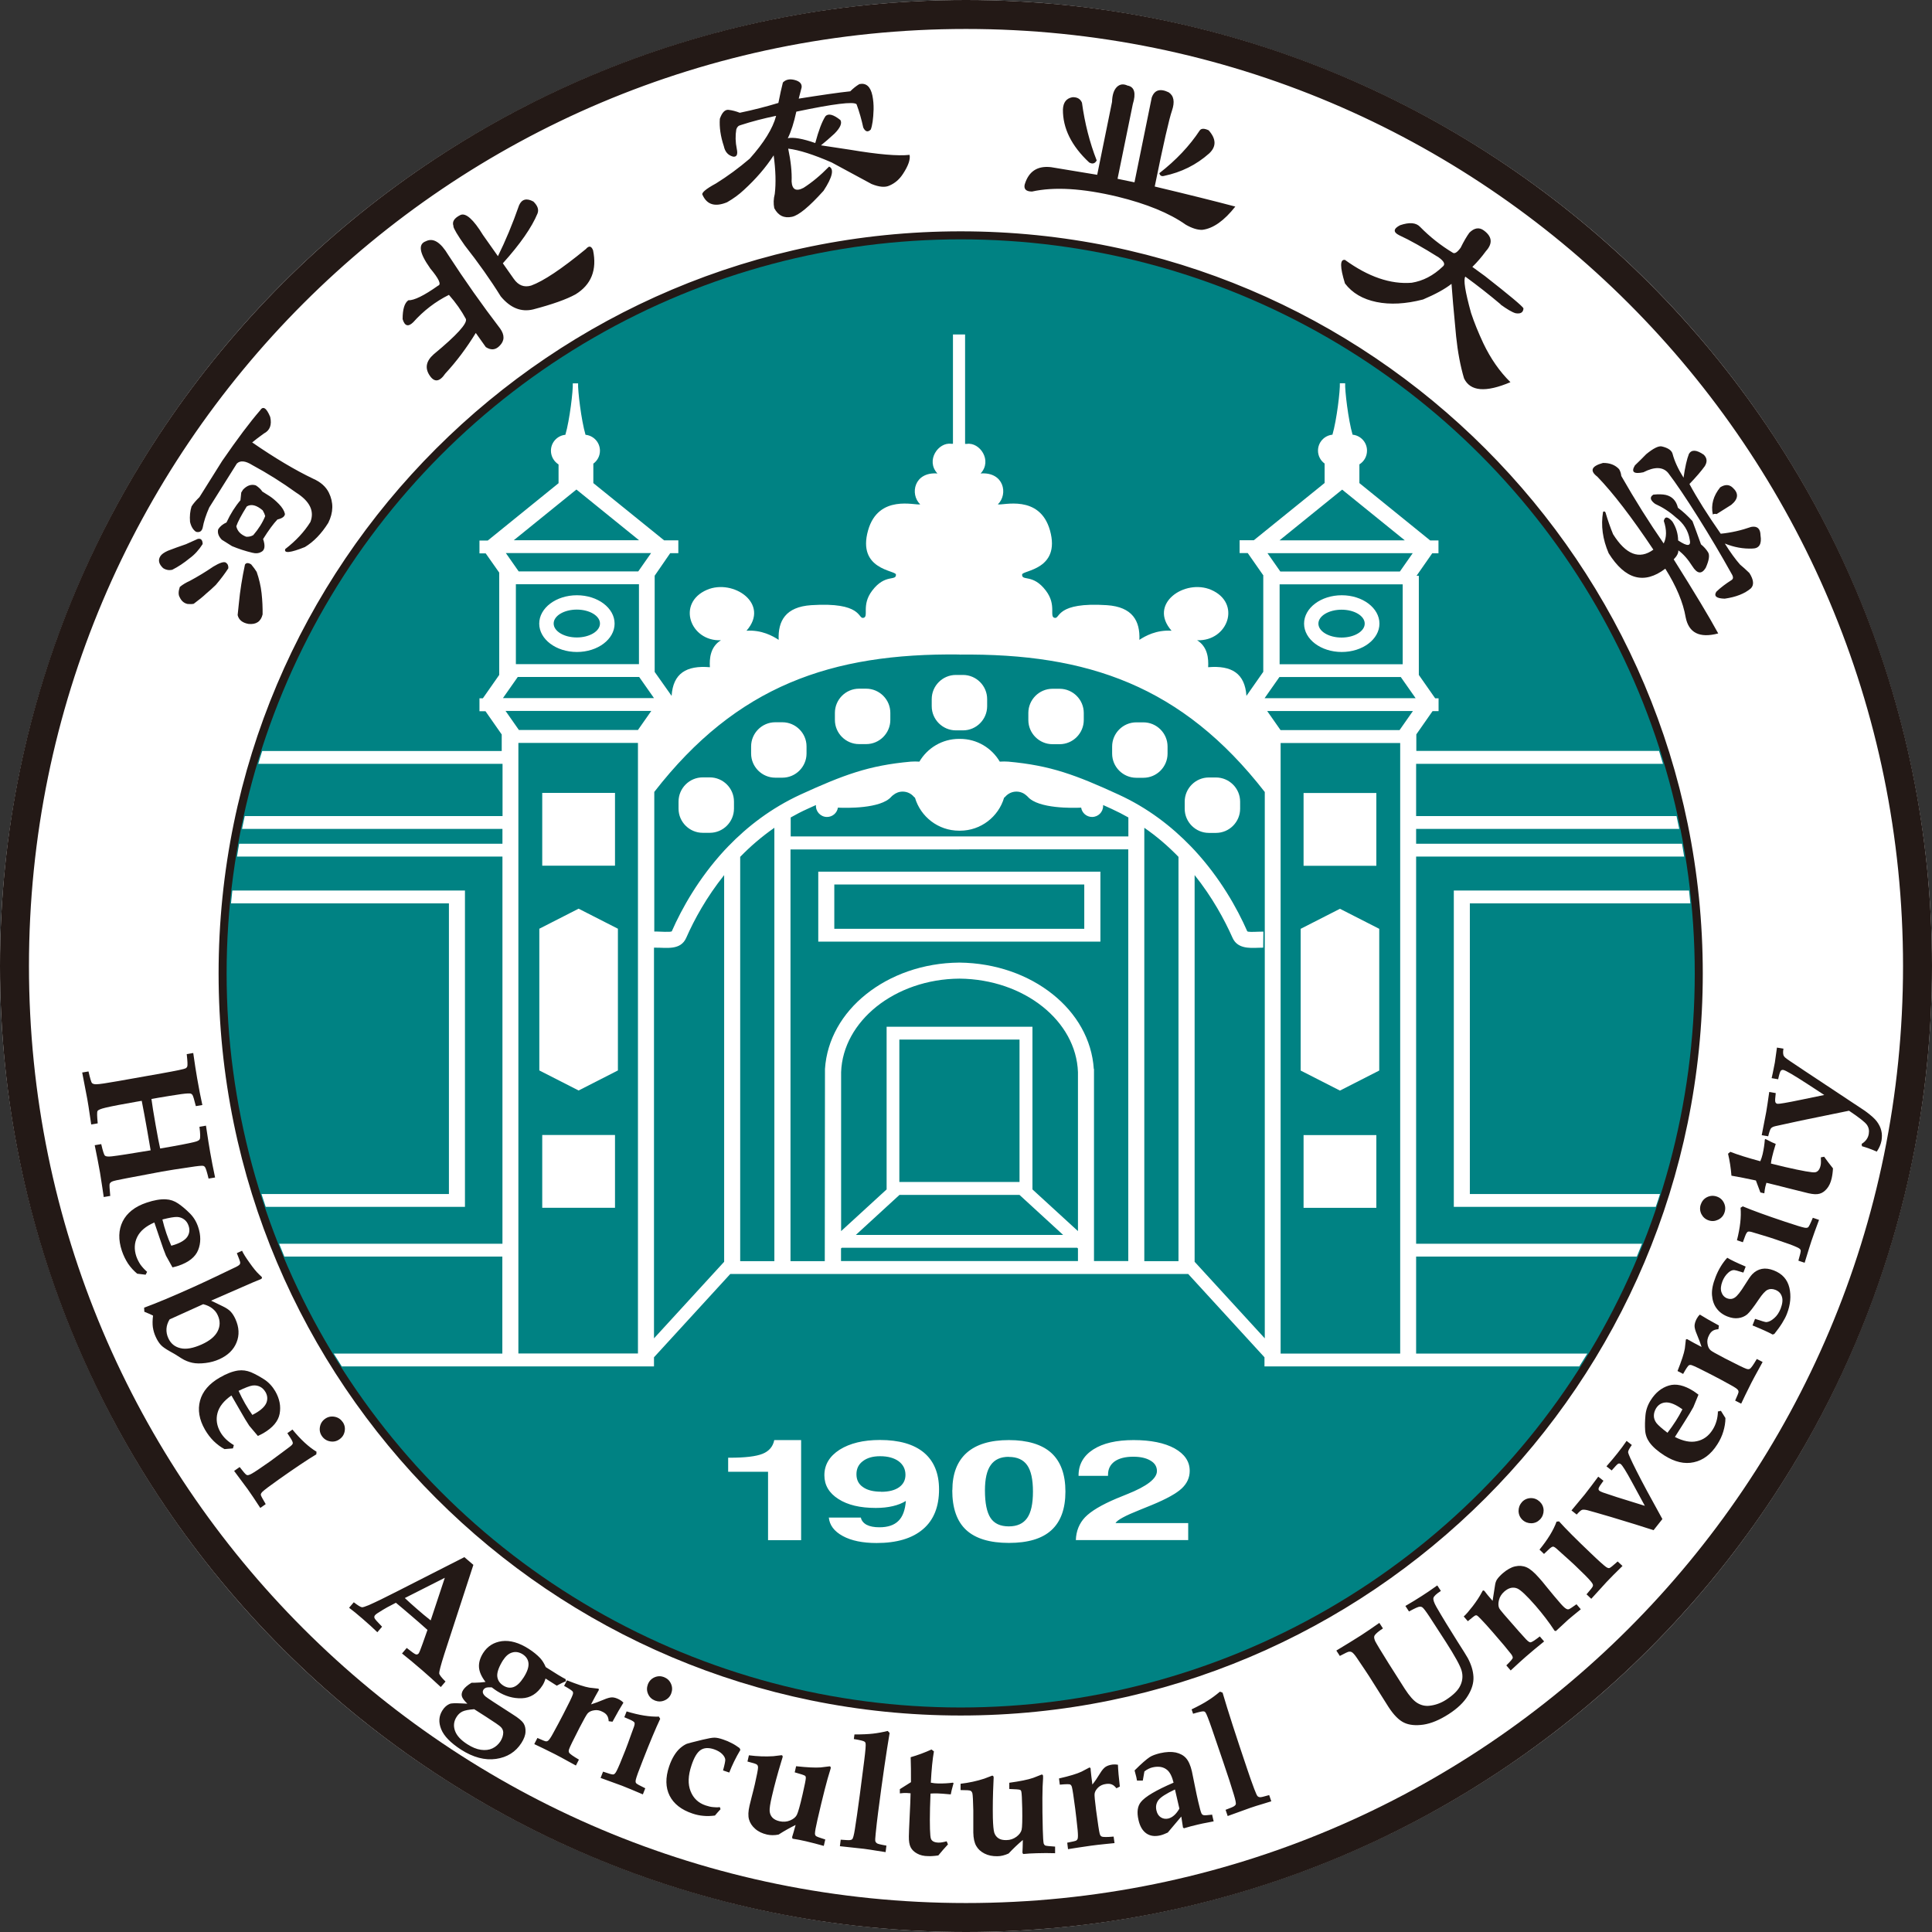
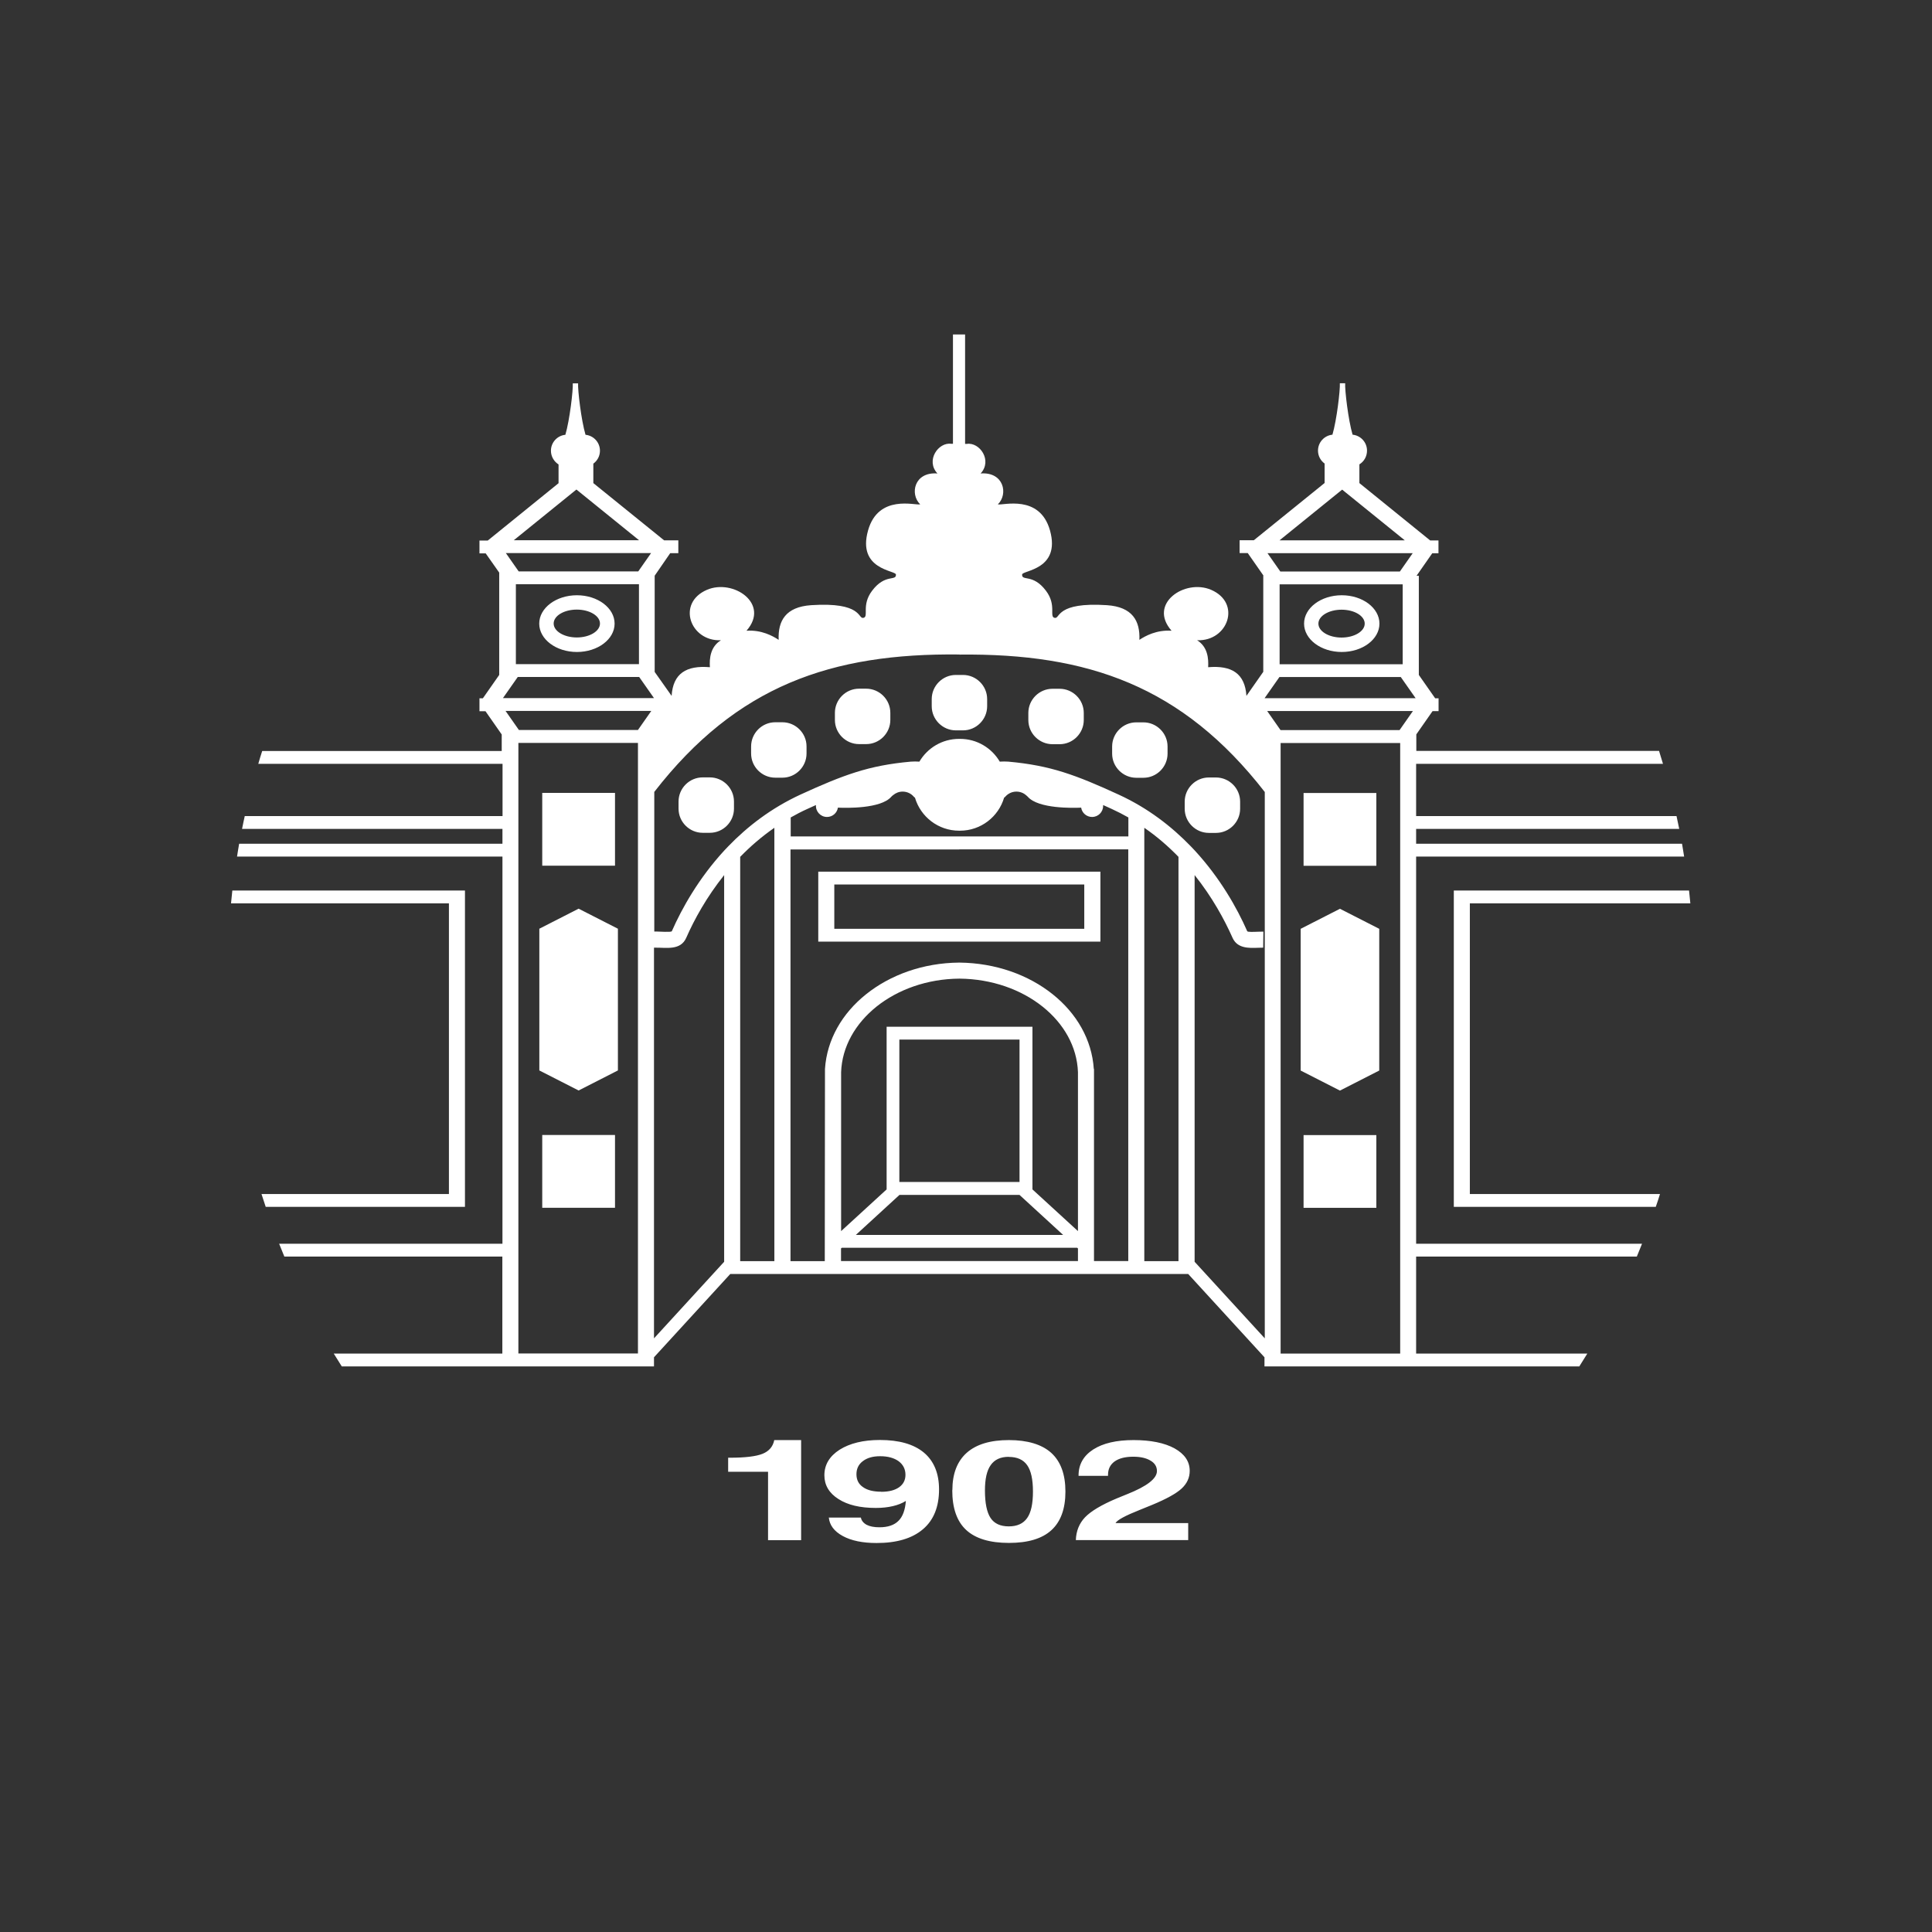
<svg xmlns="http://www.w3.org/2000/svg" id="uuid-826ab308-5cc1-42d5-b4f0-8486b41ca447" data-name="b" viewBox="0 0 192.76 192.76">
  <rect x="0" y="0" width="192.76" height="192.76" fill="#333333" stroke="none" />
-   <circle cx="96.38" cy="96.38" r="96.38" style="fill: #fff;" />
  <g id="uuid-9f1002f4-f240-480d-b269-0c5b4fb02e03" data-name="c">
-     <path d="M95.85,23.08c20.45,0,38.96,8.29,52.35,21.69,13.4,13.4,21.69,31.91,21.69,52.35s-8.29,38.96-21.69,52.35c-13.4,13.4-31.91,21.69-52.35,21.69s-38.96-8.29-52.35-21.69c-13.4-13.4-21.69-31.91-21.69-52.35s8.29-38.96,21.69-52.35c13.4-13.4,31.91-21.69,52.35-21.69h0Zm51.22,22.82c-13.11-13.11-31.22-21.22-51.22-21.22s-38.11,8.11-51.22,21.22c-13.11,13.11-21.22,31.22-21.22,51.22s8.11,38.11,21.22,51.22c13.11,13.11,31.22,21.22,51.22,21.22s38.11-8.11,51.22-21.22,21.22-31.22,21.22-51.22-8.11-38.11-21.22-51.22h0ZM96.38,0C69.76,0,45.67,10.79,28.23,28.23,10.79,45.67,0,69.76,0,96.38s10.79,50.71,28.23,68.15c17.44,17.44,41.54,28.23,68.15,28.23s50.71-10.79,68.15-28.23c17.44-17.44,28.23-41.54,28.23-68.15s-10.79-50.71-28.23-68.15C147.09,10.79,122.99,0,96.38,0h0Zm66.11,30.27C145.57,13.35,122.19,2.89,96.38,2.89S47.19,13.35,30.27,30.27C13.35,47.19,2.89,70.56,2.89,96.38s10.46,49.19,27.38,66.11c16.92,16.92,40.29,27.38,66.11,27.38s49.19-10.46,66.11-27.38c16.92-16.92,27.38-40.29,27.38-66.11s-10.46-49.19-27.38-66.11h0ZM22.19,45.95l-2.29,3.65c-.34,.33-.61,.64-.79,.93-.14,.45-.2,.96-.15,1.54,.11,.47,.31,.8,.6,.99,.35,.09,.57-.05,.66-.4,.11-.61,.33-1.29,.66-2.03l2.75-4.38c.34-.33,.85-.28,1.54,.15,1.52,.82,2.98,1.74,4.38,2.75,1.36,.86,1.84,1.84,1.42,2.93-.61,.98-1.45,1.88-2.51,2.7-.15,.45,.51,.38,1.96-.2,.88-.53,1.65-1.33,2.33-2.41,.52-1.04,.54-2.04,.06-3.02-.3-.6-.82-1.06-1.57-1.39-1.78-.85-3.8-2.05-6.08-3.62,.28-.23,.67-.53,1.17-.89,.59-.3,.81-.85,.63-1.65-.38-.92-.72-1.13-1.02-.64-.99,1.14-2.24,2.8-3.74,4.98h0Zm-3.6,8.33c.38-.17,.75-.34,1.14-.51,.32-.07,.48,.1,.49,.51-.37,.58-.8,1.06-1.3,1.42-.56,.46-1.14,.85-1.74,1.15-.31,.07-.62,.02-.91-.17-.43-.41-.52-.8-.27-1.19,.12-.19,.37-.37,.75-.54,.54-.21,1.15-.43,1.85-.67h0Zm2.65,2.28c-.72,.49-1.49,.96-2.31,1.4-.38,.17-.71,.37-.99,.6-.15,.45-.15,.79-.02,1.01,.17,.38,.43,.61,.79,.69,.25,.02,.46,.02,.62-.02,.5-.37,.92-.71,1.27-1.04,.28-.23,.59-.51,.93-.84,.53-.62,.94-1.18,1.25-1.66,.02-.26-.06-.44-.25-.57-.19-.12-.62,.02-1.28,.42h0Zm3.2-.23c-.28,1.32-.49,2.61-.61,3.89-.05,.51-.09,.9-.12,1.15,.11,.47,.47,.77,1.08,.88,.77,.08,1.24-.24,1.41-.95,.01-.67-.02-1.37-.1-2.1-.08-.73-.25-1.45-.49-2.14-.13-.22-.32-.47-.55-.75-.29-.18-.5-.17-.62,.02h0Zm-1.83-4.21c-.38,.17-.66,.4-.84,.69-.09,.35,.03,.7,.36,1.04,.29,.18,.63,.4,1.02,.64,.65,.27,1.32,.49,2.03,.66,.35,.09,.64,.06,.86-.07,.38-.17,.45-.6,.21-1.3,.55-.88,1.03-1.53,1.43-1.95,.47-.11,.73-.29,.75-.55-.07-.32-.27-.65-.6-.99-.33-.34-.64-.6-.93-.79-.29-.18-.54-.34-.73-.46-.14-.22-.35-.42-.64-.61-.45-.15-.88,0-1.28,.42-.06,.1-.12,.19-.18,.29-.03,.26-.05,.51-.08,.77-.53,.62-.99,1.35-1.38,2.19h0Zm.97,.4c.11,.48,.44,.82,.98,1.03,.25,.02,.49-.03,.71-.16,.53-.62,.93-1.25,1.19-1.9-.04-.16-.12-.35-.25-.57-.62-.53-1.15-.66-1.59-.39-.55,.88-.9,1.54-1.05,1.99h0Zm19.32-25.77c.89,1.06,1.16,1.64,.81,1.75-1.41,1-2.4,1.48-2.97,1.46-.38,.27-.57,.89-.57,1.88,.21,.7,.56,.8,1.06,.31,1.02-1.14,2.21-2.06,3.56-2.73,.69,.78,1.25,1.58,1.69,2.4,.17,.44-.9,1.62-3.21,3.53-.78,.69-.9,1.41-.37,2.16,.46,.66,.97,.58,1.52-.23,1.12-1.21,2.13-2.56,3.05-4.06l1,1.41c.52,.34,.98,.29,1.38-.13,.5-.5,.51-1.07,.05-1.72-1.82-2.38-3.54-4.82-5.17-7.33-.77-1.29-1.51-1.75-2.24-1.38-.79,.28-.66,1.16,.41,2.67h0Zm2.33-4.18c.04,.25,.42,.9,1.15,1.93,1.35,1.72,2.55,3.41,3.58,5.07,.96,1.16,2.04,1.59,3.24,1.3,1.9-.5,3.31-1,4.22-1.5,1.57-.96,2.16-2.44,1.75-4.4-.17-.44-.41-.48-.72-.12-2.41,1.98-4.22,3.19-5.45,3.64-.7,.21-1.28-.01-1.74-.67l-1.09-1.55c1.74-1.93,2.89-3.59,3.46-4.97,.15-.39,.01-.78-.41-1.19-.68-.37-1.16-.24-1.43,.37-.65,1.87-1.36,3.56-2.11,5.08l-1.49-2.11c-.96-1.57-1.72-2.24-2.25-2-.63,.31-.86,.68-.69,1.12h0Zm32.18-11.01c-1.24,.26-2.41,.56-3.51,.92-.23,.05-.37,.2-.44,.44-.1,.61-.09,1.25,.05,1.93,.12,.56,0,.82-.36,.78-.5-.13-.81-.47-.93-1.04-.33-.99-.46-1.9-.4-2.74,.22-.63,.51-.93,.87-.89,.36,.04,.74,.14,1.12,.29,1.35-.28,2.63-.61,3.85-.98,.17-.86,.32-1.54,.45-2.04,.29-.3,.68-.38,1.18-.25,.5,.13,.73,.38,.69,.74-.06,.25-.16,.62-.29,1.12,2.27-.36,3.99-.61,5.14-.73,.29-.29,.59-.53,.91-.72,.67-.14,1.11,.24,1.3,1.14,.09,.45,.13,.91,.12,1.39-.03,.95-.13,1.61-.28,2-.29,.3-.54,.23-.75-.19-.17-.79-.39-1.57-.67-2.33-.29-.29-2.3-.04-6.01,.74-.24,1.11-.52,1.99-.85,2.65,.56-.12,1.48,.04,2.74,.48,.33-1.24,.67-2.14,1.02-2.68,.29-.3,.79-.17,1.49,.39,.18,.31-.01,.77-.6,1.36-.49,.45-.94,.84-1.34,1.16l2.91,.44c2.8,.47,4.78,.64,5.93,.51,.09,.45-.12,1.08-.66,1.9-.35,.54-.8,.93-1.34,1.16-.43,.21-1.02,.16-1.79-.15l-3.98-2.15c-1.81-.79-3.26-1.25-4.34-1.38,.26,1.24,.38,2.33,.34,3.28,.05,.81,.45,1.02,1.19,.63,.83-.53,1.68-1.23,2.55-2.12,.52,.24,.34,1.05-.55,2.41-1.43,1.59-2.48,2.46-3.15,2.6-.79,.17-1.38-.12-1.77-.86-.09-.45-.08-.92,.05-1.42,.13-1.08,.09-2.37-.11-3.85-.8,1.23-1.79,2.37-2.97,3.45-.49,.46-1.05,.87-1.68,1.23-1.19,.49-2,.25-2.44-.72-.16-.2,.29-.59,1.34-1.16,1.14-.71,2.26-1.53,3.36-2.47,1.42-1.59,2.3-3.01,2.63-4.25h0Zm35.11-3.02c.67,.14,.84,.76,.5,1.86l-1.52,7.44,1.69,.35,1.72-8.45c.27-.77,.84-.94,1.69-.53,.52,.34,.63,.95,.33,1.83-.27,.77-.85,3.29-1.72,7.57,3.36,.8,6.04,1.47,8.04,2-1.11,1.41-2.21,2.19-3.29,2.32-.47,.02-1.02-.15-1.65-.51-1.64-1.16-3.92-2.09-6.82-2.8-3.47-.83-6.31-1-8.52-.51-.58,0-.83-.23-.74-.68,.39-1.33,1.27-1.91,2.64-1.75l4.6,.76,1.48-7.27c.02-.7,.18-1.19,.48-1.49,.3-.29,.66-.34,1.09-.13h0Zm-5.52,1.16c.47-.02,.79,.16,.95,.55,.28,2.05,.77,3.97,1.47,5.76-.18,.32-.43,.38-.75,.2-1.77-1.65-2.64-3.42-2.62-5.29,.03-.7,.34-1.11,.95-1.22h0Zm13.59,3.3c.76,.86,.78,1.62,.06,2.3-1.29,1.15-2.79,1.89-4.51,2.25-.25,.07-.41-.03-.47-.27,1.67-1.3,3.02-2.73,4.04-4.28,.16-.2,.45-.2,.88,0h0Zm29.12,17.38c.65,.47,1.15,.77,1.5,.87,.51,.09,.77-.08,.79-.49-.12-.23-1.4-1.3-3.85-3.22l-1.25-.91c.5-.49,.95-1.02,1.35-1.57,.7-.77,.63-1.46-.21-2.07-.46-.34-.95-.26-1.44,.23-.27,.37-.56,.87-.87,1.5-.34,.46-.6,.63-.79,.49-1.19-.72-2.27-1.57-3.25-2.57-.4-.43-1.06-.49-2-.17-.68,.35-.71,.69-.09,1,1.07,.49,2.38,1.23,3.94,2.21,.56,.4,.69,.71,.39,.93-.93,.89-1.96,1.42-3.08,1.6-2.11,.17-4.33-.59-6.66-2.28-.51-.08-.51,.7,0,2.35,.73,.96,1.78,1.57,3.14,1.85,1.36,.28,2.91,.2,4.65-.25,1.23-.52,2.18-1.04,2.84-1.56,.06,.9,.21,2.64,.46,5.24,.16,1.54,.42,2.94,.79,4.19,.62,1.3,2.16,1.43,4.63,.38-1.08-1.06-1.98-2.36-2.71-3.89-.5-1.07-.91-2.08-1.22-3.02-.59-2.13-.78-3.34-.57-3.62,1.21,.88,2.38,1.8,3.53,2.77h0Zm16.27,23.83c-1.44-2.08-2.85-4.32-4.22-6.72-.03-.26-.1-.48-.22-.68-.4-.43-.94-.63-1.61-.62-1.16,.32-1.34,.78-.56,1.37,1.55,1.6,3.42,4.03,5.59,7.28-1.4,1.02-2.74,.5-4.02-1.54-.27-.65-.52-1.37-.76-2.18-.06-.1-.14-.12-.24-.05-.23,1.37-.04,2.74,.56,4.13,1.65,2.63,3.54,3.14,5.65,1.54,1.1,1.75,1.78,3.37,2.03,4.84,.31,1.57,1.39,2.11,3.25,1.62-.88-1.62-2.36-4.08-4.44-7.39,.33-.34,.48-.64,.46-.9,.5,.36,.96,.89,1.39,1.57,.49,.78,.93,.84,1.34,.18,.34-.76,.42-1.28,.23-1.57-.18-.29-.42-.55-.7-.78-.36-1-.64-1.77-.85-2.32-.47-.52-.95-.96-1.45-1.33-.17-.71-.58-1.13-1.21-1.28-.32-.07-.73-.08-1.24-.03-.39,.24-.33,.55,.17,.92,.75,.34,1.45,.79,2.07,1.35,.78,.59,1.24,1.33,1.38,2.19,.17,.71-.21,.74-1.15,.11-.01-.67-.2-1.3-.57-1.88-.46-.52-.75-.54-.86-.07,.3,.9,.29,1.65-.01,2.25h0Zm4.01-8.84c-.72-.5-1.21-.53-1.48-.09-.21,.53-.39,1.33-.54,2.38-.55-.88-.91-1.67-1.09-2.37-.09-.35-.44-.6-1.08-.75-.32-.07-.84,.19-1.55,.77-.33,.34-.71,.72-1.13,1.12-.4,.66-.12,.89,.84,.69,1.13-.58,1.96-.55,2.48,.07,.77,1.01,1.77,2.49,2.99,4.43,1.16,1.85,2.28,3.73,3.34,5.64,.18,.29,.18,.5-.02,.62-.58,.37-1.09,.75-1.51,1.16-.27,.44,.01,.67,.84,.69,1.12-.16,1.99-.5,2.61-1.03,.33-.34,.28-.85-.15-1.53-.34-.33-.65-.61-.93-.84-.46-.52-.97-1.22-1.52-2.1,.92,.37,1.83,.54,2.76,.5,.67-.01,.94-.45,.8-1.32-.01-.67-.33-.95-.93-.84-1,.35-2.01,.58-3.04,.68-1.32-1.89-2.36-3.54-3.12-4.96,.66-.69,1.17-1.28,1.53-1.78,.27-.44,.23-.82-.11-1.15h0Zm2.88,3.28c.62,.56,.58,1.13-.14,1.72-.49,.31-.97,.61-1.46,.92-.16-.04-.29-.02-.38,.04-.2-.96,.05-1.86,.74-2.71,.49-.31,.9-.29,1.24,.03h0Z" style="fill: #231916; fill-rule: evenodd;" />
-     <path d="M8.18,107.01l.65-.11c.16,.69,.27,1.08,.35,1.16,.08,.08,.22,.12,.41,.12,.3,0,1.03-.11,2.21-.32l4.34-.77c1.46-.26,2.26-.43,2.38-.5,.07-.04,.13-.1,.16-.17,.05-.12,.03-.53-.05-1.25l.65-.11c.15,1.06,.28,1.9,.39,2.52,.17,.98,.34,1.87,.52,2.67l-.65,.11c-.16-.64-.27-1.02-.34-1.12-.04-.06-.1-.1-.17-.13-.11-.03-.42-.02-.94,.05-.77,.11-1.54,.24-2.32,.37l-.66,.12c.07,.55,.21,1.42,.42,2.61,.18,1.06,.34,1.83,.45,2.33,1.72-.29,2.85-.51,3.41-.65,.3-.07,.47-.16,.53-.26,.08-.14,.07-.56-.02-1.26l.65-.11c.2,1.31,.33,2.2,.42,2.66,.14,.79,.3,1.63,.49,2.51l-.65,.11c-.16-.67-.28-1.05-.36-1.15-.04-.06-.1-.1-.17-.12-.12-.03-.56,.01-1.31,.13-1.16,.17-2.1,.31-2.81,.44l-3.6,.68c-.81,.15-1.28,.26-1.39,.32-.11,.06-.19,.13-.23,.23-.03,.1-.01,.49,.06,1.2l-.65,.11-.13-.88c-.1-.66-.18-1.18-.24-1.55-.14-.78-.31-1.69-.53-2.74l.65-.11c.16,.69,.28,1.08,.38,1.16,.1,.08,.33,.1,.68,.06,.61-.07,1.9-.27,3.87-.6-.1-.59-.22-1.24-.34-1.97-.2-1.13-.38-2.12-.55-2.97l-.52,.09c-1.39,.24-2.43,.44-3.11,.6-.46,.11-.72,.22-.78,.33-.06,.11-.05,.52,.02,1.23l-.65,.11-.14-.94c-.08-.59-.17-1.12-.25-1.59l-.51-2.66h0Zm6.5,19.88l-.15,.29-.84-.1c-.35-.29-.65-.62-.91-1-.25-.38-.46-.81-.62-1.28-.37-1.11-.34-2.09,.08-2.94,.43-.85,1.22-1.48,2.39-1.87,.74-.25,1.38-.36,1.92-.33,.44,.02,.85,.16,1.23,.42,.38,.26,.76,.58,1.14,.96,.39,.38,.67,.84,.85,1.38,.28,.83,.28,1.6,0,2.3-.28,.7-.94,1.22-1.97,1.57-.13,.04-.32,.1-.59,.16l-.65-1.17c-.16-.38-.36-.93-.6-1.66l-.56-1.65c-.85,.37-1.42,.85-1.71,1.45-.29,.59-.32,1.24-.09,1.93,.1,.29,.24,.56,.41,.82,.18,.25,.4,.49,.66,.72h0Zm1.52-5.23c.11,.47,.25,.94,.4,1.39,.13,.4,.3,.81,.49,1.24l.36-.11c.62-.21,1.04-.48,1.25-.8,.21-.33,.25-.68,.12-1.07-.09-.28-.24-.49-.44-.64-.2-.15-.44-.24-.71-.25-.28-.01-.76,.07-1.46,.25h0Zm-1.79,9.22c.44,.18,.72,.3,.86,.38-.06,.46-.06,.84-.02,1.16,.05,.32,.14,.65,.29,.97,.15,.33,.32,.59,.5,.79,.18,.2,.48,.4,.88,.63,.34,.18,.74,.42,1.18,.71,.36,.23,.73,.37,1.1,.45,.37,.08,.81,.08,1.31,.02,.5-.06,.96-.19,1.38-.38,.84-.38,1.42-.94,1.71-1.67,.3-.73,.26-1.51-.11-2.33-.14-.31-.3-.56-.48-.75-.18-.19-.45-.37-.81-.54l-1.14-.55c2.51-1.1,3.9-1.71,4.17-1.82l.78-.32c.12-.05,.15-.13,.11-.22l-.27-.26c-.26-.24-.57-.62-.95-1.16-.38-.53-.63-.93-.75-1.2l-.52,.24c.21,.52,.32,.82,.33,.89,.01,.1,0,.18-.05,.24-.07,.09-.25,.2-.54,.33l-1.86,.89c-.51,.25-1.23,.58-2.17,1.01-2.08,.94-3.74,1.63-4.96,2.08l.02,.41h0Zm5.89-.75c.35,.09,.65,.23,.89,.42,.24,.19,.43,.42,.55,.71,.24,.53,.23,1.06-.03,1.57-.26,.51-.79,.95-1.59,1.31-.85,.38-1.56,.51-2.12,.37-.56-.13-.96-.46-1.2-.98-.15-.32-.21-.64-.19-.96,.02-.32,.13-.63,.31-.93l3.36-1.52h0Zm3.03,14.06l-.09,.32-.84,.07c-.4-.21-.76-.49-1.09-.81-.32-.32-.61-.7-.86-1.13-.58-1.01-.74-1.98-.49-2.9,.25-.92,.91-1.69,1.97-2.3,.67-.39,1.28-.62,1.82-.7,.44-.06,.86,0,1.29,.17,.42,.18,.85,.42,1.31,.71,.45,.29,.82,.69,1.11,1.18,.44,.76,.58,1.51,.44,2.26-.14,.74-.68,1.38-1.62,1.93-.12,.07-.3,.16-.55,.28l-.86-1.02c-.23-.34-.53-.84-.91-1.51l-.87-1.51c-.76,.53-1.22,1.11-1.39,1.75-.17,.64-.07,1.28,.29,1.91,.15,.26,.34,.5,.57,.72,.23,.21,.49,.41,.78,.58h0Zm.47-5.43c.2,.44,.42,.87,.66,1.29,.21,.37,.45,.74,.72,1.12l.33-.18c.57-.33,.92-.67,1.07-1.03,.14-.36,.11-.72-.09-1.07-.15-.25-.33-.43-.56-.54-.23-.11-.48-.15-.75-.11-.27,.04-.74,.22-1.38,.53h0Zm10.38,3.1c.2,.28,.27,.59,.21,.93-.06,.34-.23,.61-.52,.81-.28,.2-.59,.27-.93,.21-.34-.06-.61-.23-.81-.51-.2-.28-.27-.59-.21-.93,.06-.34,.23-.61,.51-.81,.28-.2,.59-.27,.94-.21,.34,.06,.61,.23,.81,.52h0Zm-10.82,4.9c.74,.99,1.19,1.6,1.36,1.83,.31,.43,.72,1.05,1.25,1.86l.54-.38c-.32-.54-.49-.85-.49-.94s.06-.19,.18-.31c.17-.16,.72-.58,1.64-1.23,1.6-1.13,2.84-1.96,3.72-2.49l.02-.26c-.78-.47-1.58-1.21-2.4-2.21l-.51,.36,.33,.51c.16,.25,.23,.42,.21,.52-.02,.1-.16,.23-.41,.41l-.75,.56c-.34,.26-.71,.53-1.11,.82-.94,.66-1.56,1.08-1.86,1.24-.22,.12-.37,.16-.47,.11-.1-.04-.33-.31-.7-.79l-.54,.38h0Zm11.95,13.11c.4,.31,.66,.47,.8,.49,.09,.01,.32-.06,.68-.21,.7-.31,1.65-.77,2.84-1.38l6.7-3.41,.9,.77-2.9,8.9c-.36,1.13-.52,1.77-.51,1.92,.02,.15,.22,.42,.63,.82l-.47,.55c-.64-.6-1.25-1.15-1.84-1.66-.7-.61-1.38-1.17-2.03-1.69l.47-.55c.5,.4,.8,.61,.91,.64,.1,.03,.19,0,.27-.08,.07-.08,.2-.41,.41-1l.48-1.36c-.49-.44-1.05-.93-1.67-1.46-.54-.46-1.03-.88-1.48-1.25l-.86,.45c-.23,.12-.56,.33-.99,.6-.1,.06-.17,.13-.23,.19-.08,.09-.09,.19-.05,.3,.05,.11,.3,.39,.75,.85l-.47,.55c-.38-.37-.86-.81-1.45-1.32-.56-.49-1.02-.86-1.37-1.12l.47-.55h0Zm9.07-2.45l-3.99,2.02c.36,.34,.76,.7,1.21,1.09,.47,.41,.92,.79,1.37,1.14l1.41-4.25h0Zm11.16,10.77c.38-.21,.69-.36,.92-.45l-.03-.21c-.32-.16-.99-.56-1.98-1.2-.15-.35-.33-.65-.55-.89-.3-.32-.69-.64-1.16-.94-.96-.61-1.84-.86-2.66-.76-.81,.11-1.44,.5-1.88,1.19-.3,.48-.44,.95-.41,1.41,.03,.46,.25,.95,.65,1.47-.35,.05-.71,.07-1.08,.08h-.31c-.4,.24-.67,.47-.83,.71-.14,.22-.19,.43-.14,.63,.05,.2,.23,.45,.55,.75l-.66-.03c-.58-.03-.94-.01-1.08,.04-.3,.12-.55,.34-.75,.66-.36,.57-.4,1.19-.12,1.88,.28,.69,.94,1.36,1.97,2.03,1.22,.78,2.39,1.09,3.5,.93,1.11-.16,1.96-.69,2.54-1.6,.25-.4,.39-.76,.4-1.1,.02-.34-.05-.62-.2-.86-.15-.23-.51-.53-1.07-.88-1.66-1.06-2.57-1.66-2.72-1.79-.27-.24-.34-.46-.2-.68,.06-.09,.14-.15,.24-.19,.11-.04,.3-.05,.58-.04,.23,.17,.41,.3,.54,.38,.79,.5,1.61,.74,2.46,.71,.85-.03,1.54-.46,2.07-1.29,.12-.19,.22-.41,.3-.68l1.13,.72h0Zm-5.32-2.58c.25-.4,.56-.65,.9-.74,.34-.1,.69-.03,1.03,.18,.35,.23,.55,.53,.58,.91,.03,.38-.13,.85-.49,1.41-.33,.51-.66,.83-1,.95-.34,.12-.68,.07-1.03-.15-.37-.24-.57-.55-.6-.96-.02-.4,.18-.94,.61-1.62h0Zm-2.91,4.92l1.19,.76c.83,.53,1.32,.87,1.47,1.02,.15,.15,.23,.33,.24,.53,0,.29-.09,.58-.27,.88-.21,.32-.47,.56-.81,.72-.34,.16-.72,.2-1.15,.14-.43-.06-.88-.25-1.35-.55-.66-.42-1.07-.87-1.24-1.36-.17-.49-.11-.95,.17-1.38,.15-.24,.35-.42,.58-.53,.23-.11,.63-.19,1.19-.23h0Zm6.01,3.45l.3-.58c.49,.22,.78,.34,.87,.34,.07,0,.14-.02,.2-.07,.11-.09,.27-.32,.48-.71,.38-.69,.71-1.31,1.01-1.89,.57-1.1,.89-1.76,.96-1.98,.05-.13,.05-.23,0-.32-.05-.08-.33-.28-.86-.57l.29-.55c1.01,.4,1.75,.65,2.24,.73l.88,.1c.07,.03,.08,.1,.03,.19l-.06,.1c-.17,.29-.4,.72-.69,1.28,.36-.11,.78-.27,1.26-.47,.35-.15,.63-.23,.84-.23,.2,0,.44,.07,.71,.21,.15,.08,.29,.18,.42,.32-.29,.46-.65,1.09-1.09,1.9l-.38-.05c-.01-.24-.07-.43-.16-.57-.09-.14-.24-.27-.45-.37-.28-.15-.56-.2-.84-.15-.28,.04-.5,.14-.65,.31-.11,.12-.38,.6-.81,1.43-.62,1.21-.97,1.92-1.04,2.14-.05,.14-.05,.26,0,.34,.07,.13,.4,.36,.98,.7l-.3,.59-.79-.43c-.5-.28-.93-.51-1.3-.7-.35-.18-.76-.38-1.23-.61l-.82-.39h0Zm12.94-6.64c.32,.12,.55,.34,.69,.66s.14,.64,.02,.96c-.12,.32-.34,.55-.66,.69-.32,.14-.64,.14-.96,.02-.32-.13-.55-.34-.69-.66-.14-.32-.14-.63-.02-.96,.13-.33,.35-.56,.66-.7,.32-.14,.64-.14,.96-.02h0Zm-6.33,10.05c1.17,.42,1.88,.68,2.14,.78,.49,.19,1.18,.48,2.07,.86l.24-.61c-.56-.27-.87-.44-.92-.52-.05-.07-.06-.19-.02-.35,.05-.23,.28-.88,.7-1.93,.71-1.82,1.29-3.2,1.73-4.13l-.13-.22c-.91,.03-1.98-.14-3.22-.52l-.23,.58,.56,.24c.27,.12,.42,.22,.46,.31,.03,.09,0,.28-.12,.57l-.32,.88c-.14,.4-.3,.84-.48,1.3-.42,1.07-.71,1.76-.87,2.06-.11,.22-.22,.34-.33,.35-.11,.02-.45-.08-1.02-.28l-.24,.61h0Zm12.83-.54l-.62-.21c.17-.62,.24-.99,.22-1.1-.02-.16-.12-.35-.31-.54-.19-.19-.46-.35-.81-.47-.54-.18-.98-.16-1.33,.07-.35,.23-.66,.74-.92,1.54-.34,1.01-.37,1.87-.09,2.57,.28,.71,.78,1.18,1.5,1.42,.26,.09,.51,.15,.75,.17,.24,.03,.46,.03,.67,0l.07,.21c-.19,.2-.38,.42-.56,.63-.39,.05-.77,.07-1.15,.03-.37-.03-.74-.11-1.09-.23-1.11-.37-1.87-.97-2.28-1.78-.41-.82-.43-1.79-.05-2.92,.14-.42,.31-.78,.5-1.09,.19-.31,.4-.56,.62-.75,.22-.19,.44-.33,.65-.42,.13-.05,.66-.18,1.59-.41,.54-.13,.93-.2,1.16-.2,.23,0,.51,.06,.86,.18,.3,.1,.59,.22,.87,.37,.28,.14,.53,.31,.78,.49l.08,.18c-.47,.79-.83,1.54-1.1,2.24h0Zm1.82-1.11l.14-.61c.85,.11,1.66,.14,2.43,.09l.83-.1c.09,.02,.13,.09,.1,.21l-.14,.46c-.36,1.18-.67,2.33-.93,3.45-.17,.72-.24,1.21-.22,1.46,.02,.25,.11,.47,.27,.64,.16,.17,.4,.3,.72,.37,.37,.08,.72,.06,1.05-.08,.33-.14,.55-.32,.67-.55,.12-.23,.32-.92,.58-2.07,.21-.92,.32-1.46,.32-1.63,0-.09-.02-.15-.07-.2-.07-.06-.42-.18-1.04-.35l.14-.61c1.1,.12,1.91,.16,2.45,.12l.9-.11c.09,.02,.12,.09,.1,.2l-.06,.21c-.29,.89-.71,2.53-1.26,4.92-.17,.73-.25,1.19-.25,1.39,0,.09,.04,.17,.08,.22,.07,.07,.39,.19,.95,.36l-.15,.64c-.59-.17-1.18-.32-1.77-.46-.48-.11-.93-.2-1.35-.26l-.04-.16c.08-.25,.2-.66,.35-1.21-.57,.28-1.14,.6-1.7,.96-.41,.08-.79,.08-1.15,0-.48-.11-.88-.3-1.19-.58-.31-.27-.51-.58-.61-.93-.1-.35-.08-.81,.05-1.37l.21-.85c.14-.52,.24-.95,.32-1.28,.21-.93,.32-1.49,.32-1.68,0-.13-.03-.22-.11-.29-.07-.07-.39-.17-.95-.31h0Zm10.61-2.23l.06-.46c.77,0,1.39-.03,1.84-.08,.45-.05,.95-.14,1.48-.27l.19,.2c-.32,1.89-.71,4.53-1.15,7.94-.09,.69-.17,1.38-.24,2.09-.05,.45-.06,.71-.03,.79,.03,.08,.08,.14,.17,.2,.08,.05,.39,.13,.93,.22l-.08,.65-.84-.13c-.52-.09-.96-.15-1.32-.2l-2.4-.26,.08-.65,.6,.04c.27,.02,.45,0,.54-.08,.09-.08,.18-.41,.27-.98,.13-.8,.29-1.94,.49-3.42l.44-3.41c.13-1.04,.18-1.63,.14-1.77-.01-.07-.05-.12-.1-.16-.09-.07-.44-.16-1.06-.26h0Zm4.62,4.98l1.08-.68c0-.95,0-1.78-.03-2.49,.73-.21,1.42-.47,2.08-.77l.24,.19c-.14,.77-.24,1.81-.31,3.12,.25,.05,.49,.08,.73,.08,.55,.01,1.04-.02,1.47-.08l.07,.05-.08,.29c-.09,.3-.15,.58-.2,.83-.62-.06-1.08-.09-1.38-.1-.22,0-.43,0-.64,.02-.02,.54-.04,1.02-.05,1.43-.04,1.8,0,2.82,.09,3.07s.35,.38,.75,.39c.12,0,.24,0,.38-.03,.14-.02,.28-.06,.44-.1l.13,.31c-.33,.35-.65,.72-.96,1.1-.2,.03-.38,.05-.54,.06-.17,.01-.32,.02-.46,.01-.45,0-.82-.09-1.12-.26-.3-.16-.51-.37-.64-.62-.13-.25-.19-.62-.18-1.1,0-.26,.03-.93,.08-2.02,.05-.96,.08-1.71,.09-2.27l-.41-.03c-.17,0-.39,0-.66,.04v-.42h0Zm6.03,.11v-.63c.84-.1,1.63-.27,2.36-.51l.79-.3c.1,0,.14,.06,.15,.18l-.02,.47c-.06,1.23-.08,2.42-.06,3.57,.02,.74,.07,1.23,.14,1.47,.08,.24,.22,.43,.42,.56,.2,.13,.46,.19,.79,.18,.38,0,.71-.12,1-.33,.28-.21,.46-.45,.52-.7,.06-.25,.08-.97,.06-2.15-.02-.95-.05-1.5-.09-1.66-.02-.09-.06-.14-.11-.17-.08-.04-.45-.07-1.09-.09v-.62c1.08-.15,1.88-.31,2.39-.49l.84-.33c.09,0,.14,.05,.14,.17v.22c-.08,.93-.09,2.63-.03,5.08,.02,.75,.05,1.22,.09,1.41,.03,.09,.08,.15,.13,.19,.09,.05,.42,.08,1.01,.12v.66c-.6-.02-1.21-.02-1.82,0-.49,.01-.95,.04-1.37,.08l-.07-.14c.02-.27,.03-.69,.04-1.26-.49,.41-.96,.86-1.42,1.35-.38,.17-.75,.27-1.12,.27-.49,.01-.92-.08-1.29-.27-.37-.19-.64-.44-.82-.76-.18-.31-.28-.76-.29-1.34v-.88c0-.54,0-.98,0-1.32-.02-.95-.05-1.52-.09-1.7-.03-.12-.09-.21-.18-.26-.09-.05-.42-.07-1-.07h0Zm10.72,5.9l-.08-.65c.53-.1,.83-.17,.91-.22,.06-.04,.1-.1,.13-.17,.04-.14,.04-.42,0-.86-.08-.78-.16-1.49-.24-2.12-.16-1.23-.27-1.95-.33-2.17-.03-.13-.09-.22-.18-.27-.09-.04-.43-.04-1.03,.02l-.08-.62c1.06-.24,1.81-.47,2.25-.68l.78-.41c.07,0,.12,.04,.13,.14v.11c.03,.34,.09,.82,.17,1.45,.24-.3,.49-.66,.76-1.11,.2-.33,.39-.55,.56-.66,.17-.11,.4-.19,.7-.23,.17-.02,.34-.01,.53,.02,.02,.54,.08,1.27,.19,2.18l-.34,.17c-.15-.19-.3-.32-.46-.38-.16-.07-.35-.08-.58-.05-.32,.04-.58,.16-.78,.35-.2,.2-.33,.4-.36,.63-.02,.16,.03,.71,.15,1.63,.18,1.35,.3,2.13,.36,2.35,.04,.15,.1,.24,.19,.28,.13,.07,.53,.07,1.2,.01l.09,.65-.89,.09c-.57,.06-1.06,.11-1.47,.17-.39,.05-.84,.12-1.36,.2l-.89,.14h0Zm14.38-3.42l.15,.64-.61,.12c-.32,.06-.64,.12-.96,.2-.49,.11-.96,.24-1.39,.37l-.1-.07-.17-1.1-1.35,1.6c-.28,.13-.53,.23-.75,.28-.55,.13-1.02,.06-1.39-.2s-.64-.7-.78-1.34c-.18-.78-.1-1.37,.24-1.79,.43-.54,1.52-1.18,3.26-1.93-.15-.61-.36-1.03-.63-1.26-.37-.32-.86-.4-1.45-.27-.14,.03-.28,.08-.42,.15-.14,.07-.28,.15-.41,.26l-.16,.91h-.58s-.07-.36-.07-.36l-.09-.34-.08-.31c.68-.68,1.19-1.12,1.51-1.33,.23-.15,.58-.28,1.03-.39,.62-.14,1.14-.16,1.57-.07,.43,.1,.77,.28,1.02,.56,.25,.28,.45,.72,.59,1.33,.06,.26,.15,.72,.28,1.38,.14,.68,.25,1.23,.35,1.64,.15,.65,.26,1.05,.33,1.18,.04,.08,.1,.13,.2,.16,.09,.03,.38,.01,.87-.05h0Zm-3.71-2.54c-.87,.41-1.42,.76-1.65,1.06-.22,.3-.29,.64-.2,1.03,.07,.32,.22,.55,.44,.69,.22,.14,.47,.18,.74,.12,.41-.1,.79-.43,1.11-.99l-.44-1.91h0Zm1.82-7.56c.6-.18,.95-.26,1.06-.23,.07,.01,.12,.04,.16,.1,.09,.11,.31,.66,.65,1.65l1.11,3.25c.48,1.41,.84,2.51,1.07,3.29,.17,.56,.24,.89,.19,1-.05,.11-.19,.21-.45,.31l-.56,.22,.21,.62,2.27-.82c.34-.12,.76-.25,1.27-.4l.81-.25-.21-.62c-.52,.15-.84,.23-.93,.21-.1-.01-.18-.05-.23-.1-.06-.06-.17-.3-.33-.72-.25-.66-.48-1.32-.7-1.98-1.1-3.25-1.92-5.79-2.46-7.63l-.26-.1c-.42,.35-.82,.65-1.21,.89-.38,.25-.92,.54-1.62,.88l.15,.44h0Zm14.64-5.75l-.36-.55c.94-.56,1.75-1.07,2.45-1.51,.44-.28,1.05-.7,1.84-1.25l.36,.55c-.41,.27-.68,.49-.81,.67-.04,.06-.07,.13-.07,.21,0,.09,.03,.22,.1,.38,.14,.27,.58,1.01,1.34,2.22,.53,.84,1.07,1.69,1.62,2.55,.46,.71,.87,1.18,1.25,1.41,.38,.23,.77,.32,1.18,.28,.6-.06,1.16-.26,1.69-.6,.72-.47,1.2-.94,1.42-1.42,.23-.48,.27-.98,.13-1.48-.14-.5-.67-1.46-1.58-2.88l-1.62-2.5c-.37-.56-.61-.88-.74-.96-.07-.04-.15-.06-.23-.05-.15,0-.51,.17-1.08,.48l-.36-.55c.6-.35,1.15-.68,1.64-1,.43-.27,.94-.62,1.54-1.05l.36,.55c-.45,.29-.69,.52-.74,.69-.05,.17,.05,.47,.29,.9,.6,1.04,1.31,2.2,2.12,3.48,.53,.82,.86,1.36,1.01,1.62,.35,.65,.54,1.28,.57,1.88,.03,.6-.15,1.23-.56,1.89-.4,.66-1.04,1.27-1.91,1.83-.9,.58-1.74,.93-2.52,1.05-.77,.11-1.42,.05-1.94-.2-.52-.25-1.03-.77-1.55-1.57l-1.93-3.06c-.16-.24-.56-.86-1.23-1.84-.21-.31-.38-.5-.51-.57-.08-.04-.16-.05-.26-.04-.1,0-.41,.16-.95,.44h0Zm17.02,1.45c.74-.69,1.25-1.15,1.54-1.4,.48-.42,1.09-.93,1.81-1.51l-.43-.5c-.5,.39-.8,.58-.93,.59-.1,0-.25-.1-.44-.3-.2-.2-.94-1.04-2.21-2.5-.3-.35-.46-.56-.49-.65-.08-.21-.08-.47,0-.79,.08-.31,.26-.59,.53-.83,.43-.37,.85-.48,1.28-.31,.33,.13,.95,.71,1.84,1.73,.7,.81,1.34,1.64,1.9,2.5l.13,.02,1.22-1.13,.49-.41,.77-.63-.43-.5c-.42,.3-.66,.46-.75,.49-.08,.03-.17,.02-.26-.03-.14-.07-.32-.24-.56-.51-.42-.48-.9-1.05-1.45-1.73-.26-.33-.5-.62-.72-.86-.48-.55-.9-.9-1.25-1.05-.35-.15-.73-.18-1.13-.09-.4,.09-.81,.32-1.24,.69-.25,.22-.45,.43-.58,.63-.09,.15-.15,.32-.18,.52l-.25,1.6c-.41-.47-.65-.76-.74-.89l-.04-.06c-.08-.09-.15-.11-.21-.06l-.11,.2c-.21,.4-.5,.84-.88,1.34-.38,.49-.68,.84-.9,1.03l.41,.47c.43-.36,.68-.55,.74-.57,.05-.02,.11-.03,.16,0,.06,.02,.19,.14,.4,.36,.34,.35,.73,.78,1.17,1.29,.9,1.03,1.51,1.76,1.84,2.19,.13,.17,.18,.3,.17,.4-.02,.09-.23,.34-.64,.74l.43,.5h0Z" style="fill: #231916; fill-rule: evenodd;" />
-     <path d="M151.85,149.86c.24-.25,.53-.38,.87-.39s.64,.11,.9,.35c.25,.24,.38,.53,.39,.87,0,.34-.11,.64-.35,.9-.24,.25-.53,.38-.87,.39-.34,0-.64-.11-.89-.34-.25-.24-.38-.53-.39-.88,0-.34,.11-.64,.35-.9h0Zm6.91,9.66c.83-.92,1.34-1.48,1.54-1.69,.36-.38,.89-.92,1.58-1.59l-.48-.45c-.47,.42-.74,.64-.83,.66-.08,.02-.2-.02-.33-.11-.2-.14-.71-.59-1.53-1.38-1.42-1.35-2.47-2.4-3.16-3.17l-.25,.03c-.31,.86-.88,1.78-1.7,2.79l.45,.43,.44-.42c.21-.21,.37-.31,.46-.31,.1,0,.26,.11,.49,.33l.7,.63c.32,.28,.66,.59,1.02,.93,.83,.79,1.36,1.32,1.57,1.59,.16,.19,.23,.33,.2,.44-.02,.11-.24,.38-.64,.84l.48,.45h0Zm-1.45-8.41l-.52-.41,1.32-1.59c.43-.55,.88-1.14,1.35-1.78l.52,.41c-.3,.4-.46,.65-.48,.75-.03,.1,0,.18,.08,.25,.05,.04,.16,.1,.35,.17l1.35,.45,2.83,.88-1.27-2.34c-.59-1.09-.97-1.7-1.13-1.82-.09-.07-.17-.08-.26-.04-.09,.04-.3,.27-.65,.67l-.52-.41c.46-.53,.83-.96,1.1-1.31,.3-.37,.6-.78,.91-1.23l.52,.41c-.25,.35-.38,.59-.37,.73s.28,.75,.83,1.84c.54,1.08,1.41,2.69,2.59,4.82l-.88,1.11c-.98-.32-2.38-.76-4.22-1.31-1.2-.35-1.99-.58-2.37-.68-.25-.06-.43-.07-.54-.04-.11,.03-.29,.19-.55,.48h0Zm14.09-10.26c-.01,.34-.06,.66-.15,.96-.09,.3-.21,.58-.38,.84-.39,.62-.91,1-1.56,1.14-.65,.15-1.38,0-2.2-.42l.93-1.47c.41-.65,.72-1.15,.91-1.51l.51-1.24c-.22-.17-.38-.28-.5-.36-.92-.58-1.74-.77-2.46-.55s-1.32,.7-1.79,1.44c-.31,.48-.49,.99-.54,1.53-.05,.54-.06,1.03-.03,1.49,.03,.46,.18,.86,.44,1.22,.32,.44,.81,.87,1.47,1.29,1.04,.66,2.02,.89,2.95,.68,.93-.2,1.71-.79,2.34-1.78,.27-.42,.47-.85,.6-1.29s.21-.88,.21-1.34l-.45-.72-.32,.07h0Zm-5.03,2.1c-.57-.43-.94-.76-1.11-.98-.16-.22-.25-.46-.25-.71,0-.25,.07-.5,.22-.75,.22-.35,.52-.54,.91-.58,.39-.04,.86,.12,1.41,.47l.31,.21c-.21,.42-.43,.8-.66,1.16-.26,.41-.54,.8-.83,1.18h0Zm7.34-2.91l-.59-.3c.22-.49,.34-.78,.34-.87,0-.07-.02-.14-.07-.2-.09-.11-.32-.27-.71-.48-.69-.38-1.31-.72-1.88-1.01-1.1-.57-1.76-.89-1.98-.96-.12-.05-.23-.05-.32,0-.08,.05-.28,.33-.57,.86l-.56-.29c.4-1.01,.65-1.75,.73-2.24l.1-.88c.03-.07,.1-.08,.19-.03l.1,.06c.29,.17,.72,.4,1.28,.69-.11-.36-.27-.78-.47-1.26-.15-.35-.23-.63-.23-.84,0-.2,.07-.44,.21-.71,.08-.15,.18-.29,.32-.42,.46,.29,1.09,.65,1.9,1.09l-.05,.37c-.24,.01-.43,.07-.57,.16-.14,.09-.27,.24-.37,.45-.15,.28-.2,.56-.15,.84,.04,.28,.14,.5,.31,.65,.12,.11,.6,.38,1.43,.81,1.21,.62,1.92,.97,2.14,1.04,.14,.05,.26,.05,.34,0,.13-.07,.36-.4,.7-.98l.58,.3-.43,.79c-.28,.5-.51,.93-.7,1.3-.18,.35-.38,.76-.61,1.23l-.39,.82h0Zm1.39-8.44l-.25,.64c.93,.38,1.6,.68,2.01,.91l.17-.06c.3-.38,.56-.73,.77-1.07,.21-.34,.38-.65,.49-.95,.35-.9,.43-1.77,.24-2.59-.2-.83-.71-1.4-1.56-1.73-.44-.17-.84-.22-1.19-.15-.36,.07-.68,.25-.96,.54-.17,.18-.4,.52-.71,1.02-.45,.73-.8,1.17-1.04,1.31-.23,.15-.49,.17-.75,.07-.28-.11-.47-.32-.57-.62-.1-.31-.06-.66,.1-1.08,.13-.33,.31-.61,.56-.84,.18-.17,.36-.26,.53-.28,.11-.02,.45,.07,1,.25l.23-.6c-.85-.36-1.46-.65-1.84-.88-.49,.54-.87,1.17-1.16,1.91-.28,.71-.4,1.31-.36,1.82,.04,.51,.18,.95,.45,1.31,.27,.37,.63,.64,1.09,.82,.39,.15,.75,.21,1.09,.16,.34-.04,.63-.17,.88-.37,.24-.21,.63-.71,1.16-1.5,.35-.52,.64-.84,.87-.95,.23-.11,.49-.11,.78,0,.33,.13,.55,.35,.65,.67,.11,.32,.06,.72-.12,1.2-.16,.4-.37,.72-.64,.95-.27,.24-.53,.38-.78,.4-.09,.01-.46-.1-1.12-.32h0Zm-5.4-11.44c.11-.33,.32-.57,.62-.72,.31-.15,.63-.17,.96-.06,.33,.11,.57,.32,.72,.63,.15,.31,.17,.63,.06,.96-.11,.33-.32,.57-.63,.72s-.62,.18-.95,.07c-.33-.11-.57-.32-.73-.63-.15-.31-.17-.63-.06-.96h0Zm10.35,5.83l-.62-.21c.17-.58,.25-.93,.23-1.03-.02-.11-.14-.21-.37-.31-.31-.15-1.01-.41-2.1-.77-.47-.16-.91-.3-1.32-.42l-.9-.27c-.3-.1-.49-.13-.58-.09-.09,.04-.19,.2-.29,.48l-.21,.57-.59-.2c.32-1.26,.44-2.33,.36-3.24l.22-.14c.95,.4,2.35,.91,4.21,1.53,1.07,.36,1.73,.56,1.96,.6,.16,.03,.28,.01,.35-.04,.07-.05,.23-.37,.47-.95l.62,.21c-.34,.9-.59,1.61-.76,2.11-.09,.27-.32,.99-.68,2.18h0Zm-4.41-7.01l-.45-1.2c-.92-.2-1.74-.36-2.44-.48-.06-.76-.17-1.49-.34-2.19l.23-.19c.73,.29,1.73,.6,2.99,.94,.1-.23,.17-.46,.23-.7,.12-.53,.19-1.02,.22-1.46l.06-.06,.26,.13c.28,.15,.53,.27,.77,.36-.18,.6-.31,1.04-.37,1.33-.05,.21-.09,.42-.11,.63,.52,.13,.99,.24,1.39,.34,1.75,.4,2.76,.58,3.03,.53,.26-.05,.44-.27,.53-.66,.03-.11,.04-.24,.04-.38,0-.14,0-.29-.01-.45l.33-.06c.28,.39,.57,.78,.88,1.16-.01,.2-.03,.38-.05,.54-.02,.16-.05,.31-.08,.45-.1,.44-.26,.78-.48,1.04-.22,.26-.46,.43-.73,.5-.27,.08-.64,.06-1.12-.05-.25-.06-.91-.22-1.97-.49-.93-.24-1.66-.42-2.21-.55l-.11,.4c-.04,.17-.07,.38-.1,.65l-.41-.09h0Zm.78-5.63c.11-.43,.2-.69,.28-.78,.08-.09,.22-.16,.43-.21l2.57-.56,4.78-.98c1,.67,1.6,1.14,1.78,1.4,.19,.27,.25,.57,.19,.92-.07,.41-.31,.74-.71,.99l.03,.23c.49,.14,.98,.32,1.48,.54,.25-.37,.4-.73,.47-1.09,.06-.36,.06-.69-.02-1-.07-.31-.22-.61-.43-.9-.21-.29-.61-.65-1.19-1.07l-2.88-1.91-3.11-2.06c-1.24-.82-1.91-1.27-2.01-1.38-.07-.07-.11-.14-.14-.21-.05-.18-.05-.39,0-.65l-.65-.11c-.11,.81-.18,1.31-.21,1.5-.03,.17-.1,.53-.21,1.05l-.11,.5,.65,.11c.1-.47,.19-.75,.25-.83,.06-.08,.15-.12,.26-.1,.24,.04,1.07,.53,2.5,1.46l1.59,1.04-2.33,.48c-1.39,.29-2.17,.42-2.33,.4-.12-.02-.19-.08-.22-.18-.04-.1-.02-.4,.04-.89l-.65-.11c-.12,.86-.22,1.52-.3,1.99-.06,.34-.21,1.11-.45,2.32l.65,.11h0Z" style="fill: #231916; fill-rule: evenodd;" />
-     <circle cx="95.85" cy="97.12" r="73.24" style="fill: #008283;" />
    <path d="M57.56,59.39c2.08,0,3.76,1.27,3.76,2.83s-1.68,2.83-3.76,2.83-3.76-1.27-3.76-2.83,1.68-2.83,3.76-2.83h0Zm107.99,15.53h-24.24v-.78h0v-.87l1.62-2.32h.6v-1.28h-.34s-1.63-2.33-1.63-2.33v-9.89h-.23l1.57-2.25h.62v-1.28h-.83l-7.06-5.72v-1.87c.46-.28,.76-.79,.76-1.37,0-.83-.63-1.51-1.44-1.59-.43-1.46-.78-4.45-.74-5.13h-.53c.04,.68-.31,3.67-.74,5.13-.81,.08-1.44,.76-1.44,1.59,0,.53,.26,1,.66,1.29v1.94l-7.06,5.71h-1.42v1.28h.81l1.57,2.25h-.02v9.6l-1.68,2.4h0c-.15-2.24-1.47-3.06-3.82-2.86,.05-.86-.04-2.03-1.1-2.69,3.08,.12,4.45-3.71,1.4-5.03-2.62-1.13-6.33,1.38-3.95,4.08-1.5-.1-2.62,.52-3.21,.91,.08-1.89-.69-3.29-3.25-3.46-5.06-.33-4.65,1.35-5.18,1.27-.62-.09,.22-1.25-.9-2.72-1.3-1.72-2.41-.91-2.37-1.61,.02-.42,3.88-.46,2.78-4.4-1.03-3.65-4.74-2.46-5.2-2.6,1.05-1.01,.61-3.26-1.72-3.08,1.2-1.29-.09-3.15-1.38-2.95h-.17v-10.92h-1.21v10.91h-.17c-1.29-.19-2.58,1.67-1.38,2.96-2.33-.18-2.77,2.07-1.72,3.08-.46,.14-4.17-1.05-5.2,2.6-1.11,3.94,2.75,3.98,2.78,4.4,.04,.7-1.07-.11-2.37,1.61-1.12,1.47-.28,2.63-.9,2.72-.53,.08-.12-1.6-5.18-1.27-2.56,.17-3.33,1.57-3.25,3.46-.59-.39-1.71-1.01-3.21-.91,2.38-2.7-1.33-5.21-3.95-4.08-3.05,1.32-1.67,5.16,1.4,5.03-1.06,.65-1.16,1.83-1.1,2.69-2.35-.2-3.68,.62-3.82,2.86l-1.69-2.39v-9.6l1.55-2.25h.81v-1.28h-1.42l-7.06-5.71v-1.94c.4-.29,.66-.76,.66-1.29,0-.83-.63-1.51-1.44-1.59-.43-1.46-.78-4.45-.74-5.13h-.53c.04,.68-.31,3.67-.74,5.13-.81,.08-1.44,.76-1.44,1.59,0,.58,.31,1.08,.76,1.37v1.87l-7.06,5.72h-.83v1.28h.62l1.35,1.92v10.21l-1.63,2.33h-.34v1.29h.6l1.62,2.32v.87h0v.78H26.16c-.14,.43-.27,.85-.39,1.28h24.37v5.21H24.42c-.09,.43-.19,.85-.27,1.28h25.98v1.48H23.86c-.08,.43-.14,.86-.21,1.28h26.48v38.63H27.85c.17,.43,.35,.86,.52,1.28h21.75v9.68h-16.82c.26,.43,.53,.86,.8,1.28h31.15s0-.91,0-.91l7.61-8.31h45.69l7.61,8.31v.91h1.6s29.81,0,29.81,0c.27-.43,.54-.85,.8-1.28h-17.08v-9.68h22.02c.18-.43,.35-.85,.52-1.28h-22.54v-38.63h26.74c-.07-.43-.14-.86-.21-1.28h-26.53v-1.48h26.25c-.09-.43-.18-.86-.27-1.28h-25.98v-5.21h24.63c-.13-.43-.26-.86-.39-1.28h0Zm2.97,13.93c.05,.43,.09,.85,.13,1.28h-22v29h18.97c-.13,.43-.27,.86-.42,1.28h-20.15v-31.56h23.47ZM26.51,120.41c-.14-.43-.28-.85-.42-1.28h18.7v-29H23.05c.04-.43,.09-.86,.13-1.28h23.21v31.56s-19.89,0-19.89,0Zm84.04,26.84h-2.94v-.04c0-1.1,.49-1.96,1.46-2.59,.98-.63,2.32-.94,4.03-.94s3.09,.28,4.09,.83c1,.56,1.51,1.3,1.51,2.24,0,.67-.26,1.25-.79,1.75-.53,.5-1.52,1.05-2.97,1.65-.3,.13-.71,.29-1.23,.5-1.44,.57-2.25,1.01-2.41,1.31h7.25v1.7h-11.21c.03-.91,.34-1.67,.92-2.28,.59-.61,1.64-1.24,3.16-1.88,.24-.1,.58-.24,1.03-.42,1.99-.79,2.98-1.56,2.98-2.31,0-.44-.21-.79-.64-1.04-.43-.26-1-.39-1.73-.39-.79,0-1.41,.16-1.85,.47-.44,.32-.66,.76-.66,1.34v.08h0Zm-15.53,1.43c0-1.64,.48-2.88,1.43-3.73,.96-.85,2.36-1.27,4.21-1.27s3.29,.43,4.23,1.28c.94,.86,1.41,2.14,1.41,3.86s-.47,3-1.4,3.85c-.93,.85-2.34,1.27-4.24,1.27s-3.33-.43-4.26-1.29c-.93-.86-1.39-2.18-1.39-3.97h0Zm5.63-3.33c-.82,0-1.41,.27-1.8,.82-.39,.54-.58,1.39-.58,2.53,0,1.27,.19,2.19,.56,2.75,.37,.56,.98,.84,1.82,.84s1.44-.28,1.83-.83c.39-.55,.58-1.43,.58-2.64s-.19-2.09-.58-2.64c-.39-.55-1-.82-1.83-.82h0Zm-17.97,6.06h3.21c.06,.3,.25,.54,.57,.72,.33,.17,.75,.25,1.28,.25,.84,0,1.47-.21,1.9-.64,.43-.42,.67-1.09,.74-1.99-.36,.23-.79,.4-1.3,.52-.51,.12-1.07,.18-1.7,.18-1.56,0-2.8-.29-3.73-.89-.93-.59-1.4-1.38-1.4-2.37,0-1.05,.51-1.9,1.52-2.55,1.02-.64,2.36-.97,4.02-.97,1.92,0,3.38,.42,4.39,1.26,1,.84,1.51,2.07,1.51,3.67,0,1.73-.53,3.06-1.6,3.97-1.07,.92-2.62,1.38-4.63,1.38-1.39,0-2.52-.23-3.38-.7-.86-.47-1.32-1.09-1.39-1.86h0Zm5.24-2.57c.76,0,1.35-.15,1.78-.45,.42-.3,.64-.71,.64-1.24,0-.57-.23-1.02-.68-1.36-.46-.33-1.07-.5-1.85-.5-.72,0-1.29,.16-1.72,.49-.43,.32-.64,.76-.64,1.31s.21,.98,.65,1.28c.43,.31,1.04,.46,1.81,.46h0Zm-11.28-2h-3.99v-1.4h.16c1.53,0,2.62-.13,3.27-.39,.65-.26,1.04-.72,1.17-1.37h2.68v9.99h-3.3v-6.83h0Zm57.23-87.45c2.08,0,3.76,1.27,3.76,2.83s-1.68,2.83-3.76,2.83-3.76-1.27-3.76-2.83,1.68-2.83,3.76-2.83h0Zm-38.14,5.92c12.78-.14,22.23,3.12,30.46,13.71v54.51l-7-7.64v-38.58c1.76,2.2,2.98,4.45,3.78,6.25,.48,1.08,1.62,1.04,2.6,1,.17,0,.33-.01,.46-.01l.02-1.6c-.18,0-.36,0-.54,.01-.48,.02-1.03,.04-1.07-.05-1.01-2.3-2.69-5.29-5.24-8.06l-.38-.4c-1.92-1.99-4.3-3.84-7.23-5.18-2.11-.97-3.8-1.69-5.48-2.22-1.71-.54-3.41-.87-5.51-1.06-.28-.02-.57-.02-.85,0-.8-1.36-2.27-2.27-3.96-2.27h-.05s-.05,0-.05,0c-1.69,0-3.16,.91-3.96,2.27-.28-.02-.57-.02-.85,0-2.11,.19-3.8,.52-5.51,1.06-1.68,.53-3.37,1.25-5.49,2.22-2.93,1.35-5.31,3.19-7.23,5.18l-.38,.4c-2.55,2.77-4.23,5.76-5.24,8.06-.05,.12-1.29,.03-1.55,.03h-.2v-13.93c8.23-10.6,17.67-13.86,30.46-13.71h0Zm0,17.57h.05c2.08,0,3.84-1.39,4.4-3.29,.03-.03,.07-.05,.1-.08,.27-.32,.67-.53,1.13-.53,.36,0,.7,.13,.95,.35,.07,.05,.13,.11,.19,.17,1.05,1.2,4.51,1.12,5.32,1.08,.08,.53,.54,.93,1.09,.93,.61,0,1.1-.49,1.1-1.1,0-.03,0-.06,0-.09,.28,.12,.56,.25,.86,.39,.57,.26,1.13,.55,1.66,.85v1.89h-33.69v-1.89c.53-.3,1.08-.59,1.66-.85,.29-.13,.58-.26,.86-.39-.05,.64,.46,1.19,1.1,1.19,.55,0,1.01-.4,1.09-.93,.82,.04,4.27,.12,5.32-1.08,.06-.07,.12-.12,.19-.17,.26-.22,.59-.35,.95-.35,.45,0,.86,.2,1.13,.53,.04,.03,.07,.05,.1,.08,.56,1.9,2.32,3.29,4.4,3.29h.05Zm0,1.86h16.84v41.08h-3.42v-1.52h0s0,0,0,0v-17.65h-.02c-.19-2.93-1.72-5.55-4.1-7.45-2.41-1.93-5.68-3.12-9.3-3.16h-.03c-3.61,.03-6.88,1.23-9.29,3.16-2.38,1.9-3.91,4.52-4.1,7.45,0,6.39-.02,12.79-.02,19.18h-3.42v-41.08h16.84Zm0,12.9c3.24,.03,6.16,1.09,8.3,2.8,2.1,1.68,3.43,3.98,3.52,6.53h0v15.86l-4.54-4.16v-16.23h-14.55v16.23l-4.54,4.16v-15.86c.09-2.54,1.42-4.84,3.52-6.53,2.14-1.71,5.06-2.78,8.3-2.8h0Zm0,6.08h5.99v14.21h-11.99v-14.21s5.99,0,5.99,0Zm0,15.5h5.99l4.35,3.99h-20.68l4.35-3.99h5.99Zm0,5.27h11.74l.08,.07v1.26h-23.64v-1.26l.08-.07s11.74,0,11.74,0Zm21.85-39v40.34h-3.41v-43.24c1.28,.88,2.41,1.87,3.41,2.9h0Zm-21.5-18.15c1.32,0,2.41,1.08,2.41,2.41v.71c0,1.32-1.08,2.41-2.41,2.41h-.71c-1.32,0-2.41-1.08-2.41-2.41v-.71c0-1.32,1.08-2.41,2.41-2.41h.71Zm9.64,1.38c1.32,0,2.41,1.08,2.41,2.41v.71c0,1.32-1.08,2.41-2.41,2.41h-.71c-1.32,0-2.41-1.08-2.41-2.41v-.71c0-1.32,1.08-2.41,2.41-2.41h.71Zm8.36,3.35c1.32,0,2.41,1.08,2.41,2.41v.71c0,1.32-1.08,2.41-2.41,2.41h-.71c-1.32,0-2.41-1.08-2.41-2.41v-.71c0-1.32,1.08-2.41,2.41-2.41h.71Zm7.24,5.5c1.32,0,2.41,1.08,2.41,2.41v.71c0,1.32-1.08,2.41-2.41,2.41h-.71c-1.32,0-2.41-1.08-2.41-2.41v-.71c0-1.32,1.08-2.41,2.41-2.41h.71Zm-25.61,16.38h-14.07v-6.98c4.69,0,9.38,0,14.07,0h12.47s1.61,0,1.61,0v6.98h-14.08Zm0-5.7h12.47v4.42h-24.94v-4.42s12.47,0,12.47,0Zm34.06,4.55v-.13l3.92-2,3.92,2v14.14l-3.92,2-3.92-2v-14.01h0Zm7.55,20.45v7.26h-7.26v-7.26h7.26Zm0-34.13v7.26h-7.26v-7.26h7.26Zm3.92-9.46h-15.07l1.48-2.11h12.11l1.48,2.11h0Zm-1.59,3.18h-11.89l-1.33-1.9h14.54l-1.33,1.9h0Zm1.3-17.65l-1.28,1.83h-11.93l-1.28-1.83h14.49Zm-7.04-6.34l6.25,5.06h-12.5l6.25-5.06h0Zm-6.24,9.45h12.28v7.97h-12.28v-7.97h0Zm12.03,15.83v60.92h-11.93v-60.92s11.93,0,11.93,0Zm-5.85-13.3c1.28,0,2.31,.62,2.31,1.39s-1.04,1.39-2.31,1.39-2.31-.62-2.31-1.39,1.04-1.39,2.31-1.39h0Zm-68.6,33.72h.16c1.1-.01,2.5,.29,3.06-.99,.79-1.8,2.02-4.05,3.78-6.25v38.58l-7,7.64v-38.98h0Zm8.6-9.06c1-1.03,2.13-2.01,3.41-2.9v43.24h-3.41v-40.34h0Zm11.86-16.78h.71c1.32,0,2.41,1.08,2.41,2.41v.71c0,1.32-1.08,2.41-2.41,2.41h-.71c-1.32,0-2.41-1.08-2.41-2.41v-.71c0-1.32,1.08-2.41,2.41-2.41h0Zm-8.36,3.35h.71c1.32,0,2.41,1.08,2.41,2.41v.71c0,1.32-1.08,2.41-2.41,2.41h-.71c-1.32,0-2.41-1.08-2.41-2.41v-.71c0-1.32,1.08-2.41,2.41-2.41h0Zm-7.24,5.5h.71c1.32,0,2.41,1.08,2.41,2.41v.71c0,1.32-1.08,2.41-2.41,2.41h-.71c-1.32,0-2.41-1.08-2.41-2.41v-.71c0-1.32,1.08-2.41,2.41-2.41h0Zm-8.46,29.24l-3.92,2-3.92-2v-14.14l3.92-2,3.92,2v14.14h0Zm-7.55,6.44h7.26v7.26h-7.26v-7.26h0Zm0-34.13h7.26v7.26h-7.26v-7.26h0Zm-3.92-9.46l1.48-2.11h12.11l1.48,2.11h-15.06Zm1.59,3.18l-1.33-1.9h14.54l-1.33,1.9s-11.89,0-11.89,0Zm-1.3-17.65h14.49l-1.28,1.83h-11.93l-1.28-1.83h0Zm7.04-6.34l6.25,5.06h-12.5l6.25-5.06h0Zm6.24,9.45h-12.28v7.97h12.28v-7.97h0Zm-12.03,15.83h11.93v60.92h-11.93v-60.92h0Zm5.83-13.3c-1.28,0-2.31,.62-2.31,1.39s1.04,1.39,2.31,1.39,2.31-.62,2.31-1.39-1.04-1.39-2.31-1.39Z" style="fill: #fff; fill-rule: evenodd;" />
  </g>
</svg>